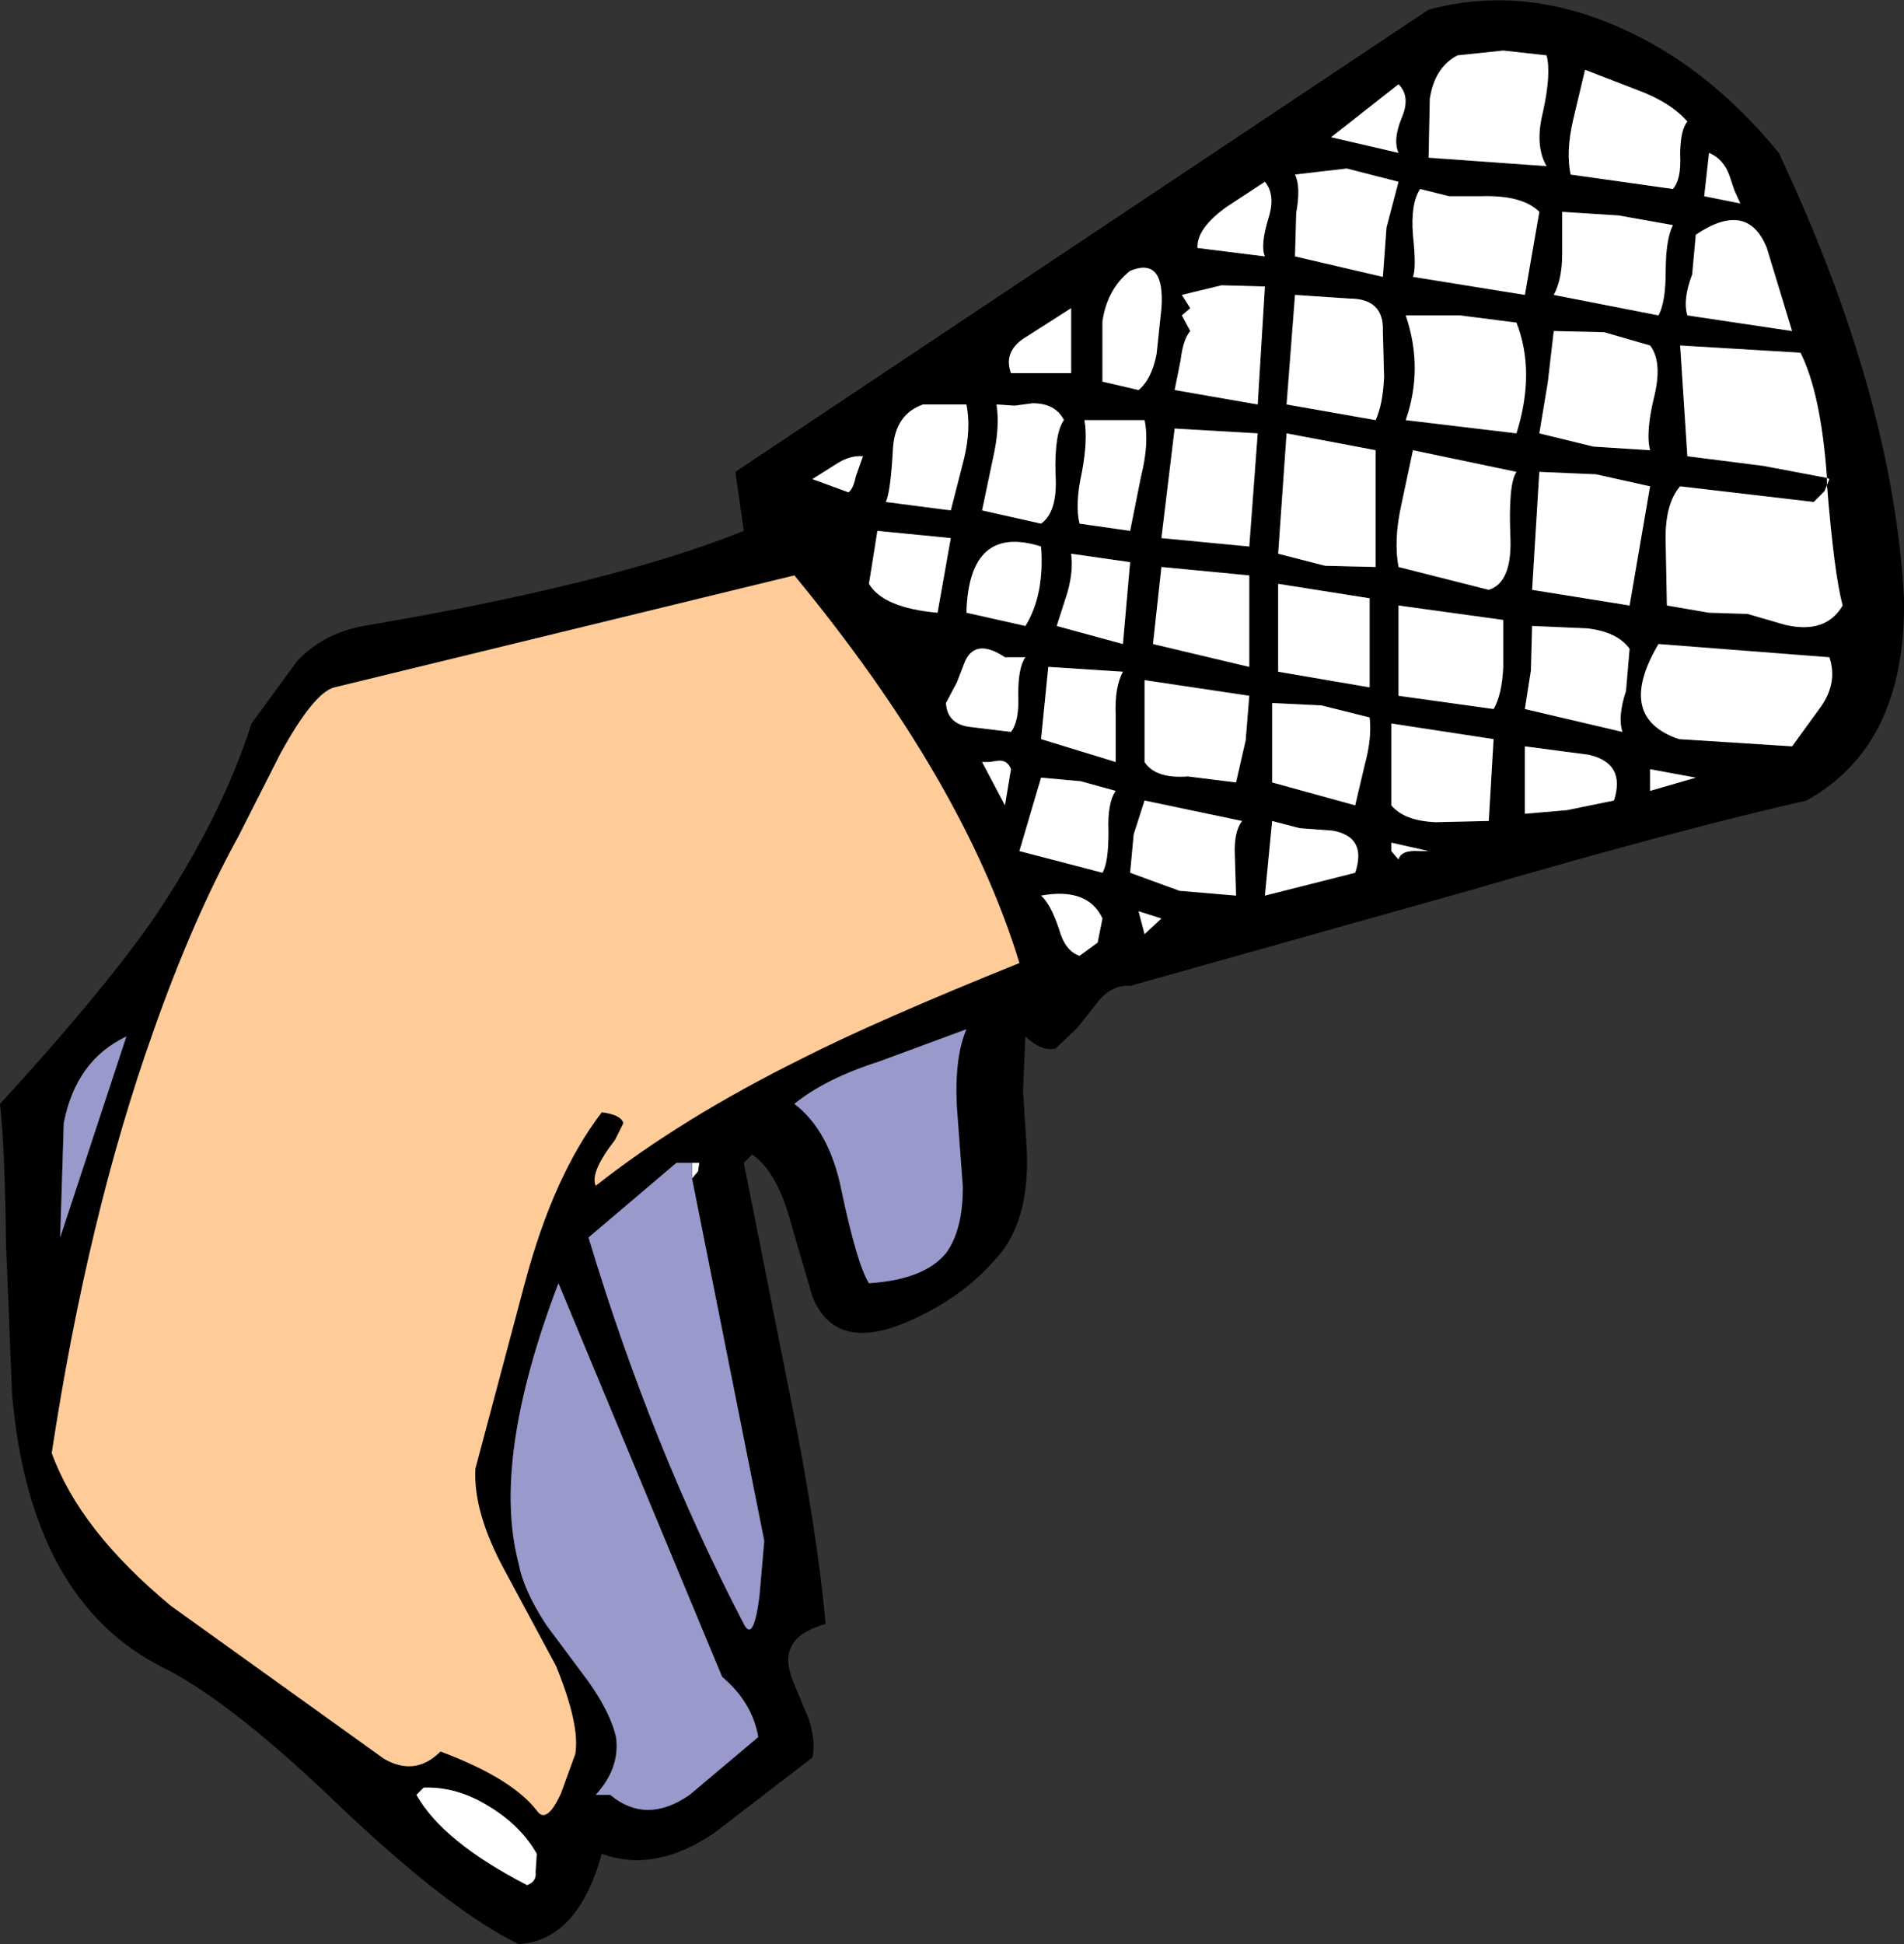
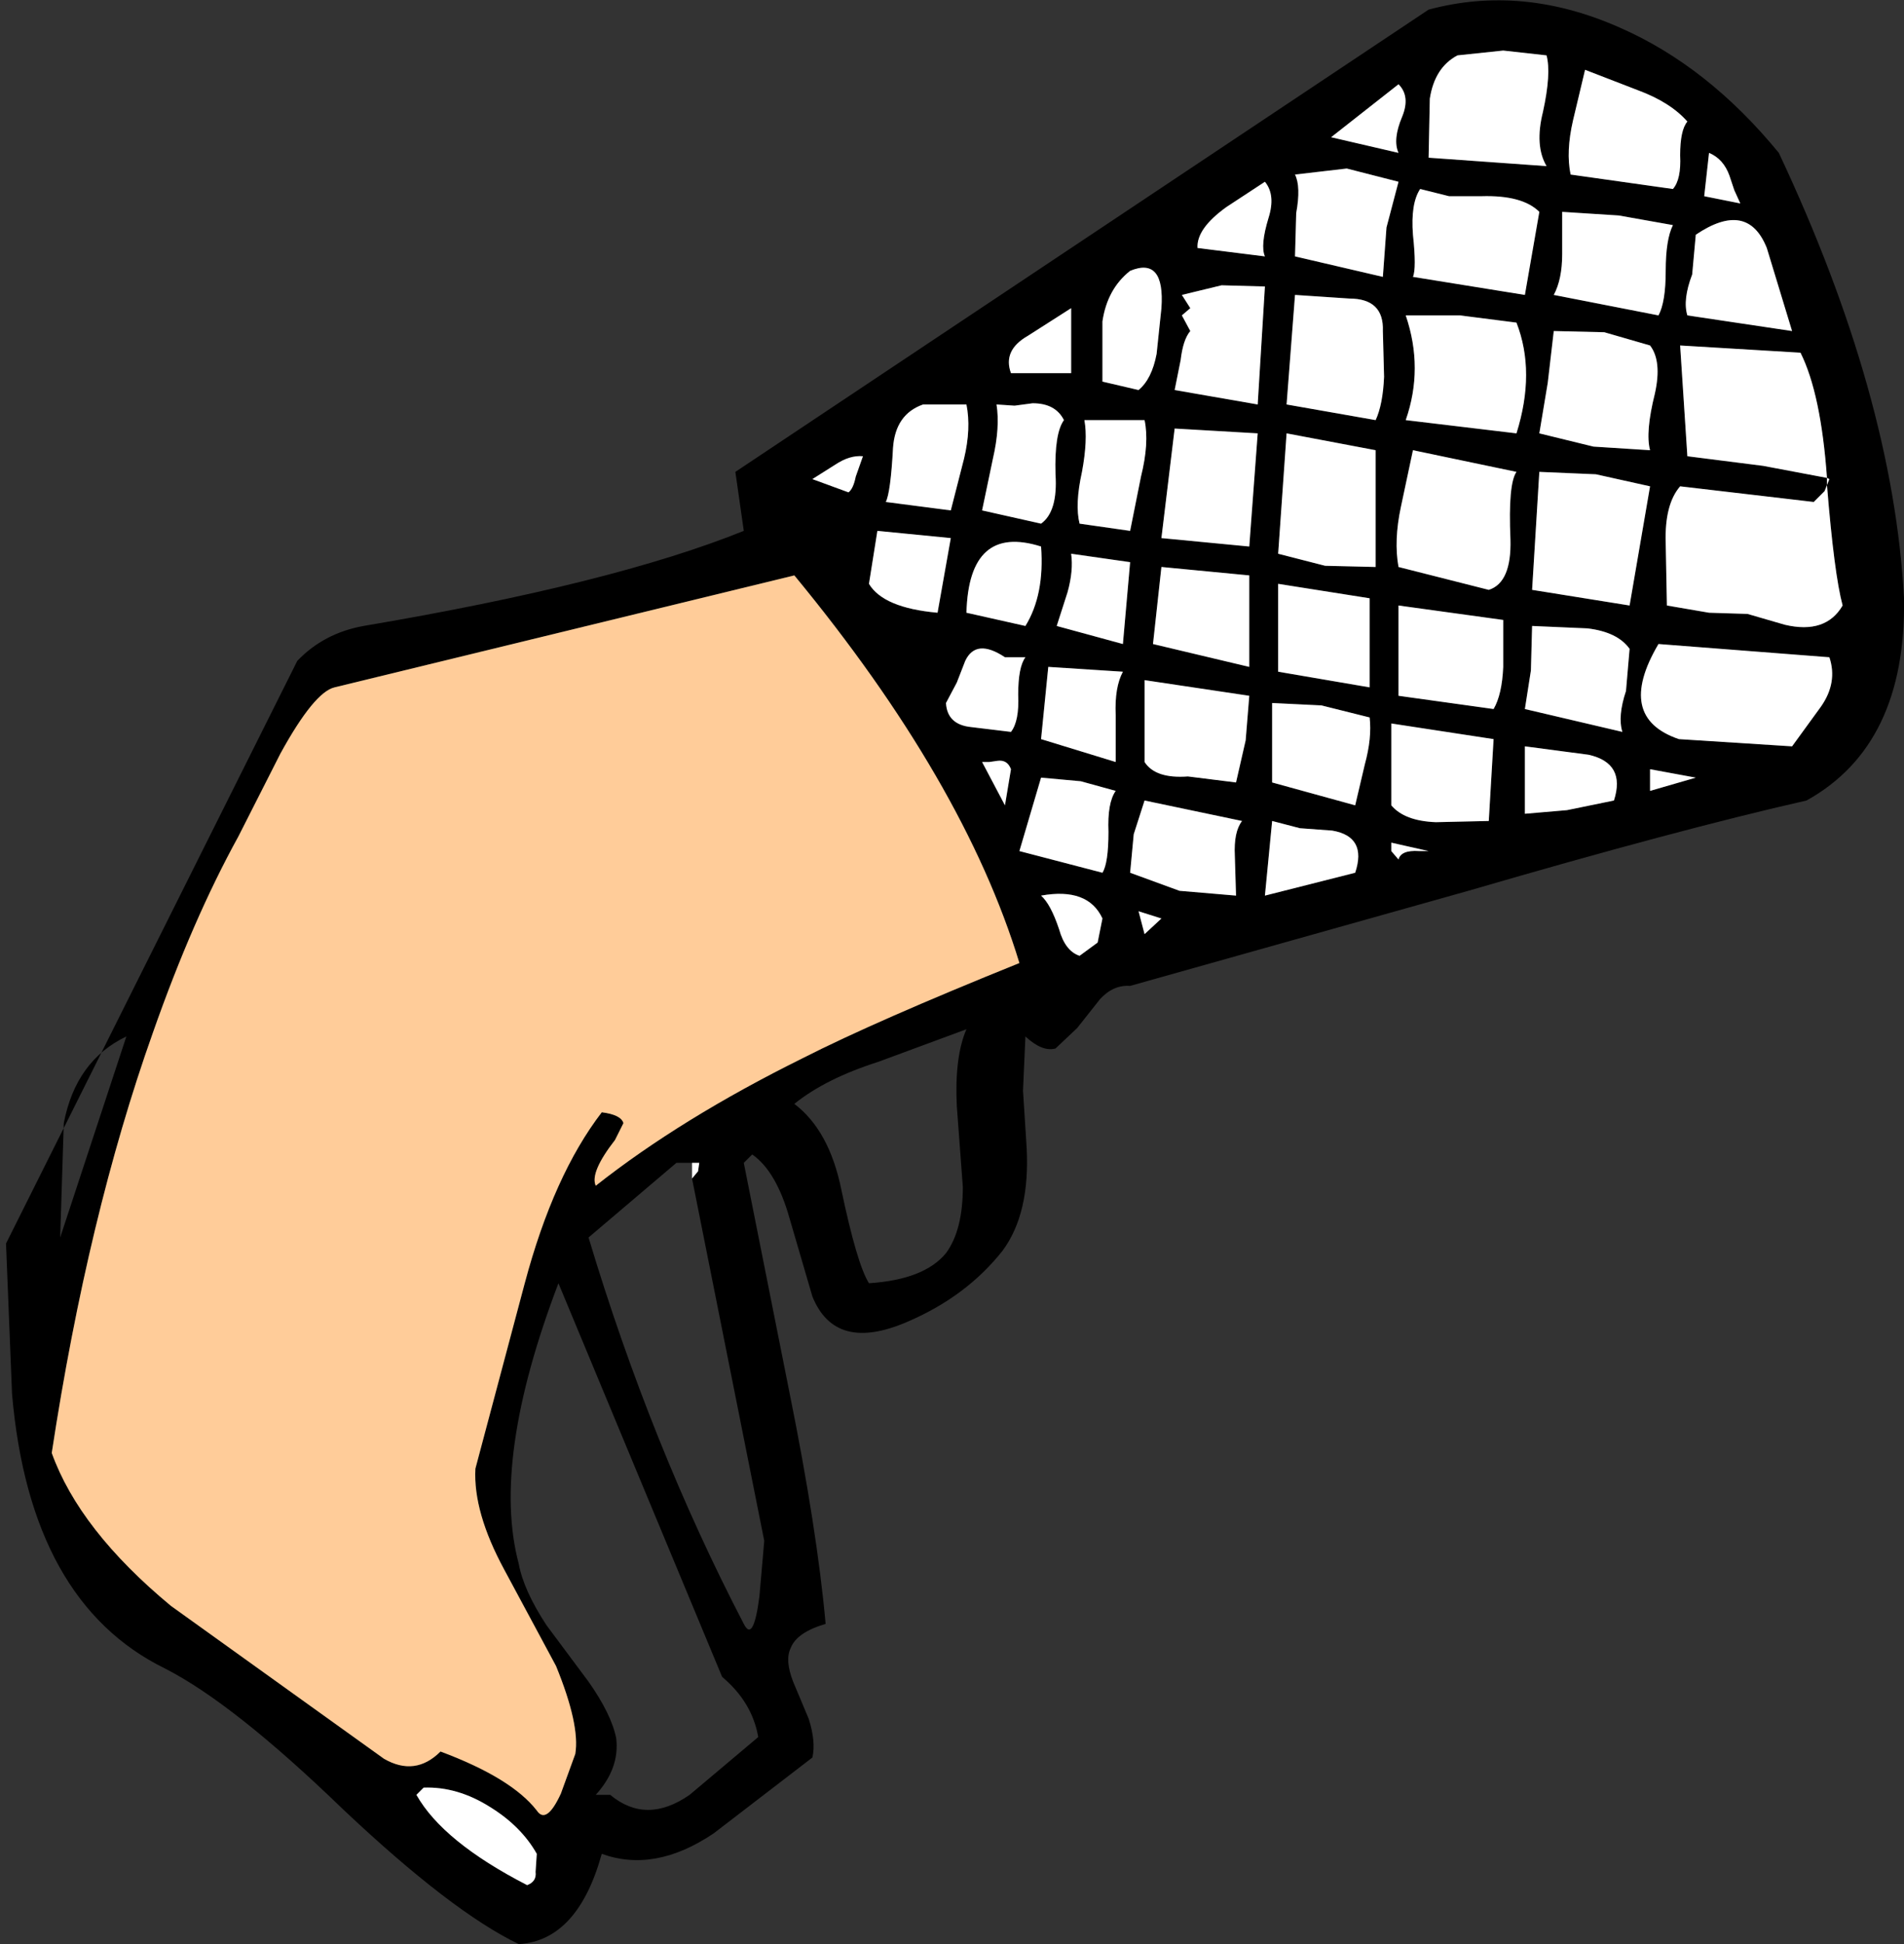
<svg xmlns="http://www.w3.org/2000/svg" height="80.75px" width="79.1px">
  <rect width="100%" height="100%" fill="#333333" stroke="none" />
  <g transform="matrix(1.0, 0.0, 0.0, 1.0, 66.95, 15.45)">
-     <path d="M7.85 -0.8 L2.85 -1.1 3.15 3.5 6.3 3.9 8.95 4.4 8.95 4.7 8.85 4.95 8.4 5.4 2.85 4.75 Q2.2 5.5 2.25 7.1 L2.3 9.7 4.05 10.0 5.65 10.05 7.2 10.5 Q8.9 10.9 9.6 9.7 9.25 8.4 8.95 4.7 L9.05 4.45 8.95 4.4 Q8.7 0.9 7.85 -0.8 M2.25 -4.2 Q2.25 -5.5 2.55 -6.1 L0.3 -6.5 -2.05 -6.65 -2.05 -4.9 Q-2.05 -3.85 -2.4 -3.2 L1.95 -2.35 Q2.25 -2.9 2.25 -4.2 M3.5 -5.7 L3.35 -4.05 Q2.95 -3.0 3.15 -2.35 L7.5 -1.7 6.45 -5.15 Q5.65 -7.15 3.5 -5.7 M2.55 -7.6 Q2.9 -8.0 2.85 -9.0 2.85 -10.05 3.15 -10.4 2.45 -11.2 1.1 -11.7 L-1.1 -12.55 -1.6 -10.45 Q-1.9 -9.15 -1.7 -8.2 L2.55 -7.6 M5.35 -7.0 L5.1 -7.55 4.9 -8.15 Q4.65 -8.85 4.05 -9.1 L3.85 -7.3 5.35 -7.0 M6.95 -9.1 Q11.7 1.0 12.15 9.4 12.25 15.5 8.1 17.8 2.8 19.0 -5.95 21.55 L-20.0 25.5 Q-20.7 25.45 -21.25 26.05 L-22.2 27.25 -23.1 28.1 Q-23.65 28.25 -24.35 27.6 L-24.45 29.85 -24.3 32.2 Q-24.15 34.95 -25.3 36.5 -26.8 38.4 -29.25 39.45 -32.25 40.75 -33.2 38.4 L-34.15 35.15 Q-34.7 33.2 -35.7 32.5 L-36.05 32.85 -34.15 42.4 Q-33.0 48.1 -32.65 52.0 -33.85 52.35 -34.1 53.0 -34.35 53.5 -34.0 54.4 L-33.35 55.95 Q-33.05 56.9 -33.2 57.55 L-37.3 60.7 Q-39.75 62.35 -41.95 61.55 -42.95 65.15 -45.4 65.3 -48.2 63.95 -52.7 59.7 -57.25 55.3 -60.1 53.85 -65.7 51.1 -66.45 42.45 L-66.7 36.2 Q-66.75 32.2 -66.95 30.4 -62.95 26.05 -60.7 22.9 -57.8 18.65 -56.5 14.6 L-54.6 12.0 Q-53.5 10.85 -51.85 10.55 -41.5 8.8 -36.05 6.6 L-36.4 4.15 -7.6 -15.05 Q-3.7 -16.1 0.35 -14.3 4.0 -12.7 6.95 -9.1 M-23.7 21.75 Q-23.3 22.1 -22.95 23.15 -22.7 24.05 -22.1 24.25 L-21.35 23.7 -21.15 22.7 Q-21.75 21.4 -23.7 21.75 M-23.7 15.25 L-20.6 16.2 -20.6 14.25 Q-20.65 13.1 -20.3 12.45 L-23.4 12.25 -23.7 15.25 M-25.2 18.0 L-24.95 16.5 Q-25.1 16.1 -25.5 16.15 L-25.85 16.2 -26.15 16.2 -25.2 18.0 M-20.6 17.4 L-22.05 17.0 -23.7 16.85 -24.6 19.9 -21.15 20.8 Q-20.9 20.4 -20.9 19.1 -20.95 17.9 -20.6 17.4 M-31.1 3.5 Q-31.65 3.45 -32.25 3.85 L-33.2 4.45 -31.7 5.0 Q-31.5 4.85 -31.4 4.35 L-31.1 3.5 M-22.45 7.55 Q-22.35 8.25 -22.6 9.15 L-23.05 10.55 -20.3 11.3 -20.0 7.9 -22.45 7.55 M-24.35 11.85 L-25.2 11.85 Q-26.4 11.05 -26.85 12.0 L-27.2 12.9 -27.65 13.75 Q-27.6 14.65 -26.6 14.75 L-24.95 14.95 Q-24.6 14.5 -24.65 13.4 -24.65 12.25 -24.35 11.85 M-24.35 10.55 Q-23.55 9.25 -23.7 7.25 -26.7 6.3 -26.8 10.0 L-24.35 10.55 M-28.0 10.0 L-27.45 6.9 -30.5 6.6 -30.85 8.8 Q-30.25 9.8 -28.0 10.0 M-29.85 3.15 Q-29.95 5.0 -30.15 5.4 L-27.45 5.75 -26.9 3.6 Q-26.6 2.35 -26.8 1.35 L-28.6 1.35 Q-29.75 1.75 -29.85 3.15 M-24.05 1.3 L-24.8 1.4 -25.55 1.35 Q-25.4 2.3 -25.7 3.6 L-26.15 5.75 -23.7 6.3 Q-23.0 5.8 -23.1 4.25 -23.15 2.55 -22.75 2.0 -23.1 1.3 -24.05 1.3 M-13.85 8.8 L-13.85 12.45 -10.05 13.1 -10.05 9.4 -13.85 8.8 M-9.15 19.55 L-9.15 19.9 -8.85 20.25 Q-8.75 19.85 -8.0 19.9 L-7.6 19.9 -9.15 19.55 M-9.15 14.6 L-9.15 18.0 Q-8.6 18.65 -7.3 18.7 L-5.1 18.65 -4.9 15.25 -9.15 14.6 M-0.95 15.9 L-3.6 15.55 -3.6 18.35 -1.85 18.2 0.1 17.8 Q0.6 16.25 -0.95 15.9 M-10.65 20.8 Q-10.15 19.3 -11.6 19.05 L-12.95 18.95 -14.1 18.65 -14.4 21.75 -10.65 20.8 M-15.65 20.1 Q-15.7 19.1 -15.35 18.65 L-19.4 17.8 -19.85 19.2 -20.0 20.8 -17.95 21.55 -15.6 21.75 -15.65 20.1 M-19.4 23.35 L-18.7 22.7 -19.65 22.4 -19.4 23.35 M-19.4 16.2 Q-18.95 16.9 -17.6 16.8 L-15.6 17.05 -15.2 15.3 -15.05 13.45 -19.4 12.8 -19.4 16.2 M-12.05 13.85 L-14.1 13.75 -14.1 17.05 -10.65 18.0 -10.25 16.3 Q-9.95 15.2 -10.05 14.35 L-12.05 13.85 M-15.05 7.25 L-14.7 2.55 -18.15 2.35 -18.7 6.9 -15.05 7.25 M-18.7 8.1 L-19.05 11.3 -15.05 12.25 -15.05 8.45 -18.7 8.1 M-19.55 4.35 Q-19.2 2.95 -19.4 2.0 L-21.9 2.0 Q-21.75 2.8 -22.0 4.15 -22.3 5.5 -22.1 6.3 L-20.0 6.6 -19.55 4.35 M-9.8 8.1 L-9.8 3.25 -13.5 2.55 -13.85 7.55 -11.9 8.05 -9.8 8.1 M-4.5 12.25 L-4.5 10.3 -8.85 9.7 -8.85 13.45 -4.9 14.0 Q-4.55 13.4 -4.5 12.25 M-8.25 3.25 L-8.75 5.6 Q-9.05 7.0 -8.85 8.1 L-5.1 9.05 Q-4.15 8.75 -4.2 6.95 -4.3 4.65 -3.95 4.15 L-8.25 3.25 M-6.3 -2.35 L-8.55 -2.35 Q-7.8 -0.15 -8.55 2.0 L-3.95 2.55 Q-3.15 0.0 -3.95 -2.05 L-6.3 -2.35 M-8.7 -10.6 Q-8.35 -11.45 -8.85 -11.95 L-11.65 -9.75 -8.85 -9.1 Q-9.1 -9.65 -8.7 -10.6 M-5.4 -7.3 L-6.75 -7.3 -7.95 -7.6 Q-8.35 -7.0 -8.25 -5.7 -8.1 -4.3 -8.25 -3.95 L-3.6 -3.2 -3.0 -6.65 Q-3.7 -7.35 -5.4 -7.3 M-10.9 -3.05 L-13.15 -3.2 -13.5 1.35 -9.8 2.0 Q-9.5 1.35 -9.45 0.2 L-9.5 -1.7 Q-9.45 -3.05 -10.9 -3.05 M-18.9 -0.75 L-18.7 -2.65 Q-18.55 -4.8 -20.0 -4.2 -20.95 -3.45 -21.15 -2.1 L-21.15 0.4 -19.65 0.75 Q-19.1 0.3 -18.9 -0.75 M-17.85 -3.2 L-17.5 -2.65 -17.85 -2.35 -17.5 -1.7 Q-17.8 -1.35 -17.9 -0.5 L-18.15 0.75 -14.7 1.35 -14.4 -3.55 -16.2 -3.6 -17.85 -3.2 M-13.15 -8.2 Q-12.9 -7.7 -13.1 -6.6 L-13.15 -4.8 -9.5 -3.95 -9.35 -6.0 -8.85 -7.9 -11.0 -8.45 -13.15 -8.2 M-14.25 -6.4 Q-13.95 -7.35 -14.4 -7.9 L-16.0 -6.85 Q-17.25 -5.95 -17.2 -5.15 L-14.4 -4.8 Q-14.6 -5.25 -14.25 -6.4 M-4.5 -13.35 L-6.4 -13.15 Q-7.35 -12.65 -7.55 -11.35 L-7.6 -8.9 -2.7 -8.55 Q-3.2 -9.4 -2.85 -10.8 -2.5 -12.4 -2.7 -13.15 L-4.5 -13.35 M-22.45 -2.65 L-24.25 -1.5 Q-25.3 -0.9 -24.95 0.05 L-22.45 0.05 -22.45 -2.65 M0.45 14.95 Q0.25 14.3 0.6 13.25 L0.75 11.5 Q0.25 10.8 -1.0 10.65 L-3.3 10.55 -3.35 12.4 -3.6 14.0 0.45 14.95 M1.6 16.5 L1.6 17.4 3.5 16.85 1.6 16.5 M0.75 9.7 L1.6 4.75 -0.65 4.25 -3.0 4.15 -3.3 9.05 0.75 9.7 M9.05 11.85 L1.95 11.3 Q0.15 14.35 2.8 15.25 L7.5 15.55 8.7 13.9 Q9.4 12.9 9.05 11.85 M1.6 3.25 Q1.4 2.5 1.8 0.9 2.1 -0.45 1.6 -1.1 L-0.3 -1.65 -2.4 -1.7 -2.65 0.45 -3.0 2.55 -0.75 3.1 1.6 3.25 M-24.6 24.55 Q-26.9 17.0 -33.95 8.45 L-53.05 13.1 Q-53.9 13.3 -55.3 15.85 L-57.05 19.3 Q-58.95 22.75 -60.6 27.45 -63.3 35.05 -64.8 44.9 -63.65 48.1 -59.85 51.25 L-51.0 57.6 Q-49.7 58.35 -48.65 57.3 -45.7 58.4 -44.65 59.75 -44.25 60.35 -43.65 59.05 L-43.05 57.4 Q-42.85 56.2 -43.85 53.75 L-46.0 49.75 Q-47.3 47.35 -47.2 45.55 L-45.15 37.85 Q-43.95 33.35 -41.95 30.75 -41.15 30.85 -41.05 31.2 L-41.4 31.9 Q-42.45 33.25 -42.2 33.8 -38.65 31.0 -33.6 28.5 -30.55 26.95 -24.6 24.55 M-27.2 30.5 Q-27.3 28.45 -26.8 27.3 L-30.45 28.65 Q-32.65 29.35 -33.95 30.4 -32.5 31.5 -32.0 33.95 -31.35 37.05 -30.85 37.85 -28.55 37.7 -27.65 36.6 -26.95 35.65 -26.95 33.85 L-27.2 30.5 M-38.2 33.5 L-37.95 33.2 -37.9 32.85 -38.2 32.85 -38.85 32.85 -42.5 35.95 Q-39.9 44.6 -36.05 52.0 -35.65 52.8 -35.4 50.85 L-35.2 48.55 -38.2 33.5 M-45.4 49.5 Q-45.2 50.6 -44.25 52.05 L-42.5 54.4 Q-41.55 55.75 -41.35 56.75 -41.2 58.0 -42.2 59.1 L-41.6 59.1 Q-40.1 60.35 -38.3 59.1 L-35.45 56.7 Q-35.7 55.25 -36.95 54.2 L-43.75 37.85 Q-46.55 45.2 -45.4 49.5 M-64.45 35.95 L-61.7 27.6 Q-63.8 28.6 -64.3 31.2 L-64.45 35.95 M-49.35 58.8 L-49.65 59.1 Q-48.55 61.05 -45.05 62.85 -44.65 62.7 -44.7 62.3 L-44.65 61.55 Q-45.3 60.4 -46.6 59.6 -47.95 58.75 -49.35 58.8" fill="#000000" fill-rule="evenodd" stroke="none" />
+     <path d="M7.85 -0.8 L2.85 -1.1 3.15 3.5 6.3 3.9 8.95 4.4 8.95 4.7 8.85 4.95 8.4 5.4 2.85 4.75 Q2.2 5.5 2.25 7.1 L2.3 9.7 4.05 10.0 5.65 10.05 7.2 10.5 Q8.9 10.9 9.6 9.7 9.25 8.4 8.95 4.7 L9.05 4.45 8.95 4.4 Q8.7 0.9 7.85 -0.8 M2.25 -4.2 Q2.25 -5.5 2.55 -6.1 L0.3 -6.5 -2.05 -6.65 -2.05 -4.9 Q-2.05 -3.85 -2.4 -3.2 L1.95 -2.35 Q2.25 -2.9 2.25 -4.2 M3.5 -5.7 L3.35 -4.05 Q2.95 -3.0 3.15 -2.35 L7.5 -1.7 6.45 -5.15 Q5.65 -7.15 3.5 -5.7 M2.55 -7.6 Q2.9 -8.0 2.85 -9.0 2.85 -10.05 3.15 -10.4 2.45 -11.2 1.1 -11.7 L-1.1 -12.55 -1.6 -10.45 Q-1.9 -9.15 -1.7 -8.2 L2.55 -7.6 M5.35 -7.0 L5.1 -7.55 4.9 -8.15 Q4.65 -8.85 4.05 -9.1 L3.85 -7.3 5.35 -7.0 M6.95 -9.1 Q11.7 1.0 12.15 9.4 12.25 15.5 8.1 17.8 2.8 19.0 -5.95 21.55 L-20.0 25.5 Q-20.7 25.45 -21.25 26.05 L-22.2 27.25 -23.1 28.1 Q-23.65 28.25 -24.35 27.6 L-24.45 29.85 -24.3 32.2 Q-24.15 34.95 -25.3 36.5 -26.8 38.4 -29.25 39.45 -32.25 40.75 -33.2 38.4 L-34.15 35.15 Q-34.7 33.2 -35.7 32.5 L-36.05 32.85 -34.15 42.4 Q-33.0 48.1 -32.65 52.0 -33.85 52.35 -34.1 53.0 -34.35 53.5 -34.0 54.4 L-33.35 55.95 Q-33.05 56.9 -33.2 57.55 L-37.3 60.7 Q-39.75 62.35 -41.95 61.55 -42.95 65.15 -45.4 65.3 -48.2 63.95 -52.7 59.7 -57.25 55.3 -60.1 53.85 -65.7 51.1 -66.45 42.45 L-66.7 36.2 L-54.6 12.0 Q-53.5 10.85 -51.85 10.55 -41.5 8.8 -36.05 6.6 L-36.4 4.15 -7.6 -15.05 Q-3.7 -16.1 0.35 -14.3 4.0 -12.7 6.95 -9.1 M-23.7 21.75 Q-23.3 22.1 -22.95 23.15 -22.7 24.05 -22.1 24.25 L-21.35 23.7 -21.15 22.7 Q-21.75 21.4 -23.7 21.75 M-23.7 15.25 L-20.6 16.2 -20.6 14.25 Q-20.65 13.1 -20.3 12.45 L-23.4 12.25 -23.7 15.25 M-25.2 18.0 L-24.95 16.5 Q-25.1 16.1 -25.5 16.15 L-25.85 16.2 -26.15 16.2 -25.2 18.0 M-20.6 17.4 L-22.05 17.0 -23.7 16.85 -24.6 19.9 -21.15 20.8 Q-20.9 20.4 -20.9 19.1 -20.95 17.9 -20.6 17.4 M-31.1 3.5 Q-31.65 3.45 -32.25 3.85 L-33.2 4.45 -31.7 5.0 Q-31.5 4.85 -31.4 4.35 L-31.1 3.5 M-22.45 7.55 Q-22.35 8.25 -22.6 9.15 L-23.05 10.55 -20.3 11.3 -20.0 7.9 -22.45 7.55 M-24.35 11.85 L-25.2 11.85 Q-26.4 11.05 -26.85 12.0 L-27.2 12.9 -27.65 13.75 Q-27.6 14.65 -26.6 14.75 L-24.95 14.95 Q-24.6 14.5 -24.65 13.4 -24.65 12.25 -24.35 11.85 M-24.35 10.55 Q-23.55 9.25 -23.7 7.25 -26.7 6.3 -26.8 10.0 L-24.35 10.55 M-28.0 10.0 L-27.45 6.9 -30.5 6.6 -30.85 8.8 Q-30.25 9.8 -28.0 10.0 M-29.85 3.15 Q-29.95 5.0 -30.15 5.4 L-27.45 5.75 -26.9 3.6 Q-26.6 2.35 -26.8 1.35 L-28.6 1.35 Q-29.75 1.75 -29.85 3.15 M-24.05 1.3 L-24.8 1.4 -25.55 1.35 Q-25.4 2.3 -25.7 3.6 L-26.15 5.75 -23.7 6.3 Q-23.0 5.8 -23.1 4.25 -23.15 2.55 -22.75 2.0 -23.1 1.3 -24.05 1.3 M-13.85 8.8 L-13.85 12.45 -10.05 13.1 -10.05 9.4 -13.85 8.8 M-9.15 19.55 L-9.15 19.9 -8.85 20.25 Q-8.75 19.85 -8.0 19.9 L-7.6 19.9 -9.15 19.55 M-9.15 14.6 L-9.15 18.0 Q-8.6 18.65 -7.3 18.7 L-5.1 18.65 -4.9 15.25 -9.15 14.6 M-0.95 15.9 L-3.6 15.55 -3.6 18.35 -1.85 18.2 0.1 17.8 Q0.6 16.25 -0.95 15.9 M-10.65 20.8 Q-10.15 19.3 -11.6 19.05 L-12.95 18.95 -14.1 18.65 -14.4 21.75 -10.65 20.8 M-15.65 20.1 Q-15.7 19.1 -15.35 18.65 L-19.4 17.8 -19.85 19.2 -20.0 20.8 -17.95 21.55 -15.6 21.75 -15.65 20.1 M-19.4 23.35 L-18.7 22.7 -19.65 22.4 -19.4 23.35 M-19.4 16.2 Q-18.95 16.9 -17.6 16.8 L-15.6 17.05 -15.2 15.3 -15.05 13.45 -19.4 12.8 -19.4 16.2 M-12.05 13.85 L-14.1 13.75 -14.1 17.05 -10.65 18.0 -10.25 16.3 Q-9.95 15.2 -10.05 14.35 L-12.05 13.85 M-15.05 7.25 L-14.7 2.55 -18.15 2.35 -18.7 6.9 -15.05 7.25 M-18.7 8.1 L-19.05 11.3 -15.05 12.25 -15.05 8.45 -18.7 8.1 M-19.55 4.35 Q-19.2 2.95 -19.4 2.0 L-21.9 2.0 Q-21.75 2.8 -22.0 4.15 -22.3 5.5 -22.1 6.3 L-20.0 6.6 -19.55 4.35 M-9.8 8.1 L-9.8 3.25 -13.5 2.55 -13.85 7.55 -11.9 8.05 -9.8 8.1 M-4.5 12.25 L-4.5 10.3 -8.85 9.7 -8.85 13.45 -4.9 14.0 Q-4.55 13.4 -4.5 12.25 M-8.25 3.25 L-8.75 5.6 Q-9.05 7.0 -8.85 8.1 L-5.1 9.05 Q-4.15 8.75 -4.2 6.95 -4.3 4.65 -3.95 4.15 L-8.25 3.25 M-6.3 -2.35 L-8.55 -2.35 Q-7.8 -0.15 -8.55 2.0 L-3.95 2.55 Q-3.15 0.0 -3.95 -2.05 L-6.3 -2.35 M-8.7 -10.6 Q-8.35 -11.45 -8.85 -11.95 L-11.65 -9.75 -8.85 -9.1 Q-9.1 -9.65 -8.7 -10.6 M-5.4 -7.3 L-6.75 -7.3 -7.95 -7.6 Q-8.35 -7.0 -8.25 -5.7 -8.1 -4.3 -8.25 -3.95 L-3.6 -3.2 -3.0 -6.65 Q-3.7 -7.35 -5.4 -7.3 M-10.9 -3.05 L-13.15 -3.2 -13.5 1.35 -9.8 2.0 Q-9.5 1.35 -9.45 0.2 L-9.5 -1.7 Q-9.45 -3.05 -10.9 -3.05 M-18.9 -0.75 L-18.7 -2.65 Q-18.55 -4.8 -20.0 -4.2 -20.95 -3.45 -21.15 -2.1 L-21.15 0.4 -19.65 0.75 Q-19.1 0.3 -18.9 -0.75 M-17.85 -3.2 L-17.5 -2.65 -17.85 -2.35 -17.5 -1.7 Q-17.8 -1.35 -17.9 -0.5 L-18.15 0.75 -14.7 1.35 -14.4 -3.55 -16.2 -3.6 -17.85 -3.2 M-13.15 -8.2 Q-12.9 -7.7 -13.1 -6.6 L-13.15 -4.8 -9.5 -3.95 -9.35 -6.0 -8.85 -7.9 -11.0 -8.45 -13.15 -8.2 M-14.25 -6.4 Q-13.95 -7.35 -14.4 -7.9 L-16.0 -6.85 Q-17.25 -5.95 -17.2 -5.15 L-14.4 -4.8 Q-14.6 -5.25 -14.25 -6.4 M-4.5 -13.35 L-6.4 -13.15 Q-7.35 -12.65 -7.55 -11.35 L-7.6 -8.9 -2.7 -8.55 Q-3.2 -9.4 -2.85 -10.8 -2.5 -12.4 -2.7 -13.15 L-4.5 -13.35 M-22.45 -2.65 L-24.25 -1.5 Q-25.3 -0.9 -24.95 0.05 L-22.45 0.05 -22.45 -2.65 M0.45 14.95 Q0.25 14.3 0.6 13.25 L0.75 11.5 Q0.25 10.8 -1.0 10.65 L-3.3 10.55 -3.35 12.4 -3.6 14.0 0.45 14.95 M1.6 16.5 L1.6 17.4 3.5 16.85 1.6 16.5 M0.75 9.7 L1.6 4.75 -0.65 4.25 -3.0 4.15 -3.3 9.05 0.75 9.7 M9.05 11.85 L1.95 11.3 Q0.15 14.35 2.8 15.25 L7.5 15.55 8.7 13.9 Q9.4 12.9 9.05 11.85 M1.6 3.25 Q1.4 2.5 1.8 0.9 2.1 -0.45 1.6 -1.1 L-0.3 -1.65 -2.4 -1.7 -2.65 0.45 -3.0 2.55 -0.75 3.1 1.6 3.25 M-24.6 24.55 Q-26.9 17.0 -33.95 8.45 L-53.05 13.1 Q-53.9 13.3 -55.3 15.85 L-57.05 19.3 Q-58.95 22.75 -60.6 27.45 -63.3 35.05 -64.8 44.9 -63.65 48.1 -59.85 51.25 L-51.0 57.6 Q-49.7 58.35 -48.65 57.3 -45.7 58.4 -44.65 59.75 -44.25 60.35 -43.65 59.05 L-43.05 57.4 Q-42.85 56.2 -43.85 53.75 L-46.0 49.75 Q-47.3 47.35 -47.2 45.55 L-45.15 37.85 Q-43.95 33.35 -41.95 30.75 -41.15 30.85 -41.05 31.2 L-41.4 31.9 Q-42.45 33.25 -42.2 33.8 -38.65 31.0 -33.6 28.5 -30.55 26.95 -24.6 24.55 M-27.2 30.5 Q-27.3 28.45 -26.8 27.3 L-30.45 28.65 Q-32.65 29.35 -33.95 30.4 -32.5 31.5 -32.0 33.95 -31.35 37.05 -30.85 37.85 -28.55 37.7 -27.65 36.6 -26.95 35.65 -26.95 33.85 L-27.2 30.5 M-38.2 33.5 L-37.95 33.2 -37.9 32.85 -38.2 32.85 -38.85 32.85 -42.5 35.95 Q-39.9 44.6 -36.05 52.0 -35.65 52.8 -35.4 50.85 L-35.2 48.55 -38.2 33.5 M-45.4 49.5 Q-45.2 50.6 -44.25 52.05 L-42.5 54.4 Q-41.55 55.75 -41.35 56.75 -41.2 58.0 -42.2 59.1 L-41.6 59.1 Q-40.1 60.35 -38.3 59.1 L-35.45 56.7 Q-35.7 55.25 -36.95 54.2 L-43.75 37.85 Q-46.55 45.2 -45.4 49.5 M-64.45 35.95 L-61.7 27.6 Q-63.8 28.6 -64.3 31.2 L-64.45 35.95 M-49.35 58.8 L-49.65 59.1 Q-48.55 61.05 -45.05 62.85 -44.65 62.7 -44.7 62.3 L-44.65 61.55 Q-45.3 60.4 -46.6 59.6 -47.95 58.75 -49.35 58.8" fill="#000000" fill-rule="evenodd" stroke="none" />
    <path d="M5.35 -7.0 L3.85 -7.3 4.05 -9.1 Q4.65 -8.85 4.9 -8.15 L5.1 -7.55 5.35 -7.0 M2.55 -7.6 L-1.7 -8.2 Q-1.9 -9.15 -1.6 -10.45 L-1.1 -12.55 1.1 -11.7 Q2.45 -11.2 3.15 -10.4 2.85 -10.05 2.85 -9.0 2.9 -8.0 2.55 -7.6 M3.5 -5.7 Q5.65 -7.15 6.45 -5.15 L7.5 -1.7 3.15 -2.35 Q2.95 -3.0 3.35 -4.05 L3.5 -5.7 M2.25 -4.2 Q2.25 -2.9 1.95 -2.35 L-2.4 -3.2 Q-2.05 -3.85 -2.05 -4.9 L-2.05 -6.65 0.3 -6.5 2.55 -6.1 Q2.25 -5.5 2.25 -4.2 M7.85 -0.8 Q8.7 0.9 8.95 4.4 L9.05 4.45 8.95 4.7 Q9.25 8.4 9.6 9.7 8.9 10.9 7.2 10.5 L5.65 10.05 4.05 10.0 2.3 9.7 2.25 7.1 Q2.2 5.5 2.85 4.75 L8.4 5.4 8.85 4.95 8.95 4.7 8.95 4.4 6.3 3.9 3.15 3.5 2.85 -1.1 7.85 -0.8 M1.6 3.25 L-0.75 3.1 -3.0 2.55 -2.65 0.45 -2.4 -1.7 -0.3 -1.65 1.6 -1.1 Q2.1 -0.45 1.8 0.9 1.4 2.5 1.6 3.25 M9.05 11.85 Q9.4 12.9 8.7 13.9 L7.5 15.55 2.8 15.25 Q0.15 14.35 1.95 11.3 L9.05 11.85 M0.75 9.7 L-3.3 9.05 -3.0 4.15 -0.65 4.25 1.6 4.75 0.75 9.7 M1.6 16.5 L3.5 16.85 1.6 17.4 1.6 16.5 M0.45 14.95 L-3.6 14.0 -3.35 12.4 -3.3 10.55 -1.0 10.65 Q0.25 10.8 0.75 11.5 L0.6 13.25 Q0.25 14.3 0.45 14.95 M-22.45 -2.65 L-22.45 0.05 -24.95 0.05 Q-25.3 -0.9 -24.25 -1.5 L-22.45 -2.65 M-4.5 -13.35 L-2.7 -13.15 Q-2.5 -12.4 -2.85 -10.8 -3.2 -9.4 -2.7 -8.55 L-7.6 -8.9 -7.55 -11.35 Q-7.35 -12.65 -6.4 -13.15 L-4.5 -13.35 M-14.25 -6.4 Q-14.6 -5.25 -14.4 -4.8 L-17.2 -5.15 Q-17.25 -5.95 -16.0 -6.85 L-14.4 -7.9 Q-13.95 -7.35 -14.25 -6.4 M-13.15 -8.2 L-11.0 -8.45 -8.85 -7.9 -9.35 -6.0 -9.5 -3.95 -13.15 -4.8 -13.1 -6.6 Q-12.9 -7.7 -13.15 -8.2 M-17.85 -3.2 L-16.2 -3.6 -14.4 -3.55 -14.7 1.35 -18.15 0.75 -17.9 -0.5 Q-17.8 -1.35 -17.5 -1.7 L-17.85 -2.35 -17.5 -2.65 -17.85 -3.2 M-18.9 -0.75 Q-19.1 0.3 -19.65 0.75 L-21.15 0.4 -21.15 -2.1 Q-20.95 -3.45 -20.0 -4.2 -18.55 -4.8 -18.7 -2.65 L-18.9 -0.75 M-10.9 -3.05 Q-9.45 -3.05 -9.5 -1.7 L-9.45 0.2 Q-9.5 1.35 -9.8 2.0 L-13.5 1.35 -13.15 -3.2 -10.9 -3.05 M-5.4 -7.3 Q-3.7 -7.35 -3.0 -6.65 L-3.6 -3.2 -8.25 -3.95 Q-8.1 -4.3 -8.25 -5.7 -8.35 -7.0 -7.95 -7.6 L-6.75 -7.3 -5.4 -7.3 M-8.7 -10.6 Q-9.1 -9.65 -8.85 -9.1 L-11.65 -9.75 -8.85 -11.95 Q-8.35 -11.45 -8.7 -10.6 M-6.3 -2.35 L-3.95 -2.05 Q-3.15 0.0 -3.95 2.55 L-8.55 2.0 Q-7.8 -0.15 -8.55 -2.35 L-6.3 -2.35 M-8.25 3.25 L-3.95 4.15 Q-4.3 4.65 -4.2 6.95 -4.15 8.75 -5.1 9.05 L-8.85 8.1 Q-9.05 7.0 -8.75 5.6 L-8.25 3.25 M-4.5 12.25 Q-4.55 13.4 -4.9 14.0 L-8.85 13.45 -8.85 9.7 -4.5 10.3 -4.5 12.25 M-9.8 8.1 L-11.9 8.05 -13.85 7.55 -13.5 2.55 -9.8 3.25 -9.8 8.1 M-19.55 4.35 L-20.0 6.6 -22.1 6.3 Q-22.3 5.5 -22.0 4.15 -21.75 2.8 -21.9 2.0 L-19.4 2.0 Q-19.2 2.95 -19.55 4.35 M-18.7 8.1 L-15.05 8.45 -15.05 12.25 -19.05 11.3 -18.7 8.1 M-15.05 7.25 L-18.7 6.9 -18.15 2.35 -14.7 2.55 -15.05 7.25 M-12.05 13.85 L-10.05 14.35 Q-9.95 15.2 -10.25 16.3 L-10.65 18.0 -14.1 17.05 -14.1 13.75 -12.05 13.85 M-19.4 16.2 L-19.4 12.8 -15.05 13.45 -15.2 15.3 -15.6 17.05 -17.6 16.8 Q-18.95 16.9 -19.4 16.2 M-19.4 23.35 L-19.65 22.4 -18.7 22.7 -19.4 23.35 M-15.65 20.1 L-15.6 21.75 -17.95 21.55 -20.0 20.8 -19.85 19.2 -19.4 17.8 -15.35 18.65 Q-15.7 19.1 -15.65 20.1 M-10.65 20.8 L-14.4 21.75 -14.1 18.65 -12.95 18.95 -11.6 19.05 Q-10.15 19.3 -10.65 20.8 M-0.95 15.9 Q0.6 16.25 0.1 17.8 L-1.85 18.2 -3.6 18.35 -3.6 15.55 -0.95 15.9 M-9.15 14.6 L-4.9 15.25 -5.1 18.65 -7.3 18.7 Q-8.6 18.65 -9.15 18.0 L-9.15 14.6 M-9.15 19.55 L-7.6 19.9 -8.0 19.9 Q-8.75 19.85 -8.85 20.25 L-9.15 19.9 -9.15 19.55 M-13.85 8.8 L-10.05 9.4 -10.05 13.1 -13.85 12.45 -13.85 8.8 M-24.05 1.3 Q-23.1 1.3 -22.75 2.0 -23.15 2.55 -23.1 4.25 -23.0 5.8 -23.7 6.3 L-26.15 5.75 -25.7 3.6 Q-25.4 2.3 -25.55 1.35 L-24.8 1.4 -24.05 1.3 M-29.85 3.15 Q-29.75 1.75 -28.6 1.35 L-26.8 1.35 Q-26.6 2.35 -26.9 3.6 L-27.45 5.75 -30.15 5.4 Q-29.95 5.0 -29.85 3.15 M-28.0 10.0 Q-30.25 9.8 -30.85 8.8 L-30.5 6.6 -27.45 6.9 -28.0 10.0 M-24.35 10.55 L-26.8 10.0 Q-26.7 6.3 -23.7 7.25 -23.55 9.25 -24.35 10.55 M-24.35 11.85 Q-24.65 12.25 -24.65 13.4 -24.6 14.5 -24.95 14.95 L-26.6 14.75 Q-27.6 14.65 -27.65 13.75 L-27.2 12.9 -26.85 12.0 Q-26.4 11.05 -25.2 11.85 L-24.35 11.85 M-22.45 7.55 L-20.0 7.9 -20.3 11.3 -23.05 10.55 -22.6 9.15 Q-22.35 8.25 -22.45 7.55 M-31.1 3.5 L-31.4 4.35 Q-31.5 4.85 -31.7 5.0 L-33.2 4.45 -32.25 3.85 Q-31.65 3.45 -31.1 3.5 M-20.6 17.4 Q-20.95 17.9 -20.9 19.1 -20.9 20.4 -21.15 20.8 L-24.6 19.9 -23.7 16.85 -22.05 17.0 -20.6 17.4 M-25.2 18.0 L-26.15 16.2 -25.85 16.2 -25.5 16.15 Q-25.1 16.1 -24.95 16.5 L-25.2 18.0 M-23.7 15.25 L-23.4 12.25 -20.3 12.45 Q-20.65 13.1 -20.6 14.25 L-20.6 16.2 -23.7 15.25 M-23.7 21.75 Q-21.75 21.4 -21.15 22.7 L-21.35 23.7 -22.1 24.25 Q-22.7 24.05 -22.95 23.15 -23.3 22.1 -23.7 21.75 M-38.2 33.5 L-38.2 32.85 -37.9 32.85 -37.95 33.2 -38.2 33.5 M-49.35 58.8 Q-47.95 58.75 -46.6 59.6 -45.3 60.4 -44.65 61.55 L-44.7 62.3 Q-44.65 62.7 -45.05 62.85 -48.55 61.05 -49.65 59.1 L-49.35 58.8" fill="#ffffff" fill-rule="evenodd" stroke="none" />
    <path d="M-24.6 24.55 Q-30.55 26.95 -33.6 28.5 -38.65 31.0 -42.2 33.8 -42.45 33.25 -41.4 31.9 L-41.05 31.2 Q-41.15 30.85 -41.95 30.75 -43.95 33.35 -45.15 37.85 L-47.2 45.55 Q-47.3 47.35 -46.0 49.75 L-43.85 53.75 Q-42.85 56.2 -43.05 57.4 L-43.65 59.05 Q-44.25 60.35 -44.65 59.75 -45.7 58.4 -48.65 57.3 -49.7 58.35 -51.0 57.6 L-59.85 51.25 Q-63.65 48.1 -64.8 44.9 -63.3 35.05 -60.6 27.45 -58.95 22.75 -57.05 19.3 L-55.3 15.85 Q-53.9 13.3 -53.05 13.1 L-33.95 8.45 Q-26.9 17.0 -24.6 24.55" fill="#ffcc99" fill-rule="evenodd" stroke="none" />
-     <path d="M-27.2 30.5 L-26.95 33.85 Q-26.95 35.65 -27.65 36.6 -28.55 37.7 -30.85 37.85 -31.35 37.05 -32.0 33.95 -32.5 31.5 -33.95 30.4 -32.65 29.35 -30.45 28.65 L-26.8 27.3 Q-27.3 28.45 -27.2 30.5 M-38.2 32.85 L-38.2 33.5 -35.2 48.55 -35.4 50.85 Q-35.65 52.8 -36.05 52.0 -39.9 44.6 -42.5 35.95 L-38.85 32.85 -38.2 32.85 M-64.45 35.95 L-64.3 31.2 Q-63.8 28.6 -61.7 27.6 L-64.45 35.95 M-45.4 49.5 Q-46.55 45.2 -43.75 37.85 L-36.95 54.2 Q-35.7 55.25 -35.45 56.7 L-38.3 59.1 Q-40.1 60.35 -41.6 59.1 L-42.2 59.1 Q-41.2 58.0 -41.35 56.75 -41.55 55.75 -42.5 54.4 L-44.25 52.05 Q-45.2 50.6 -45.4 49.5" fill="#9999cc" fill-rule="evenodd" stroke="none" />
  </g>
</svg>